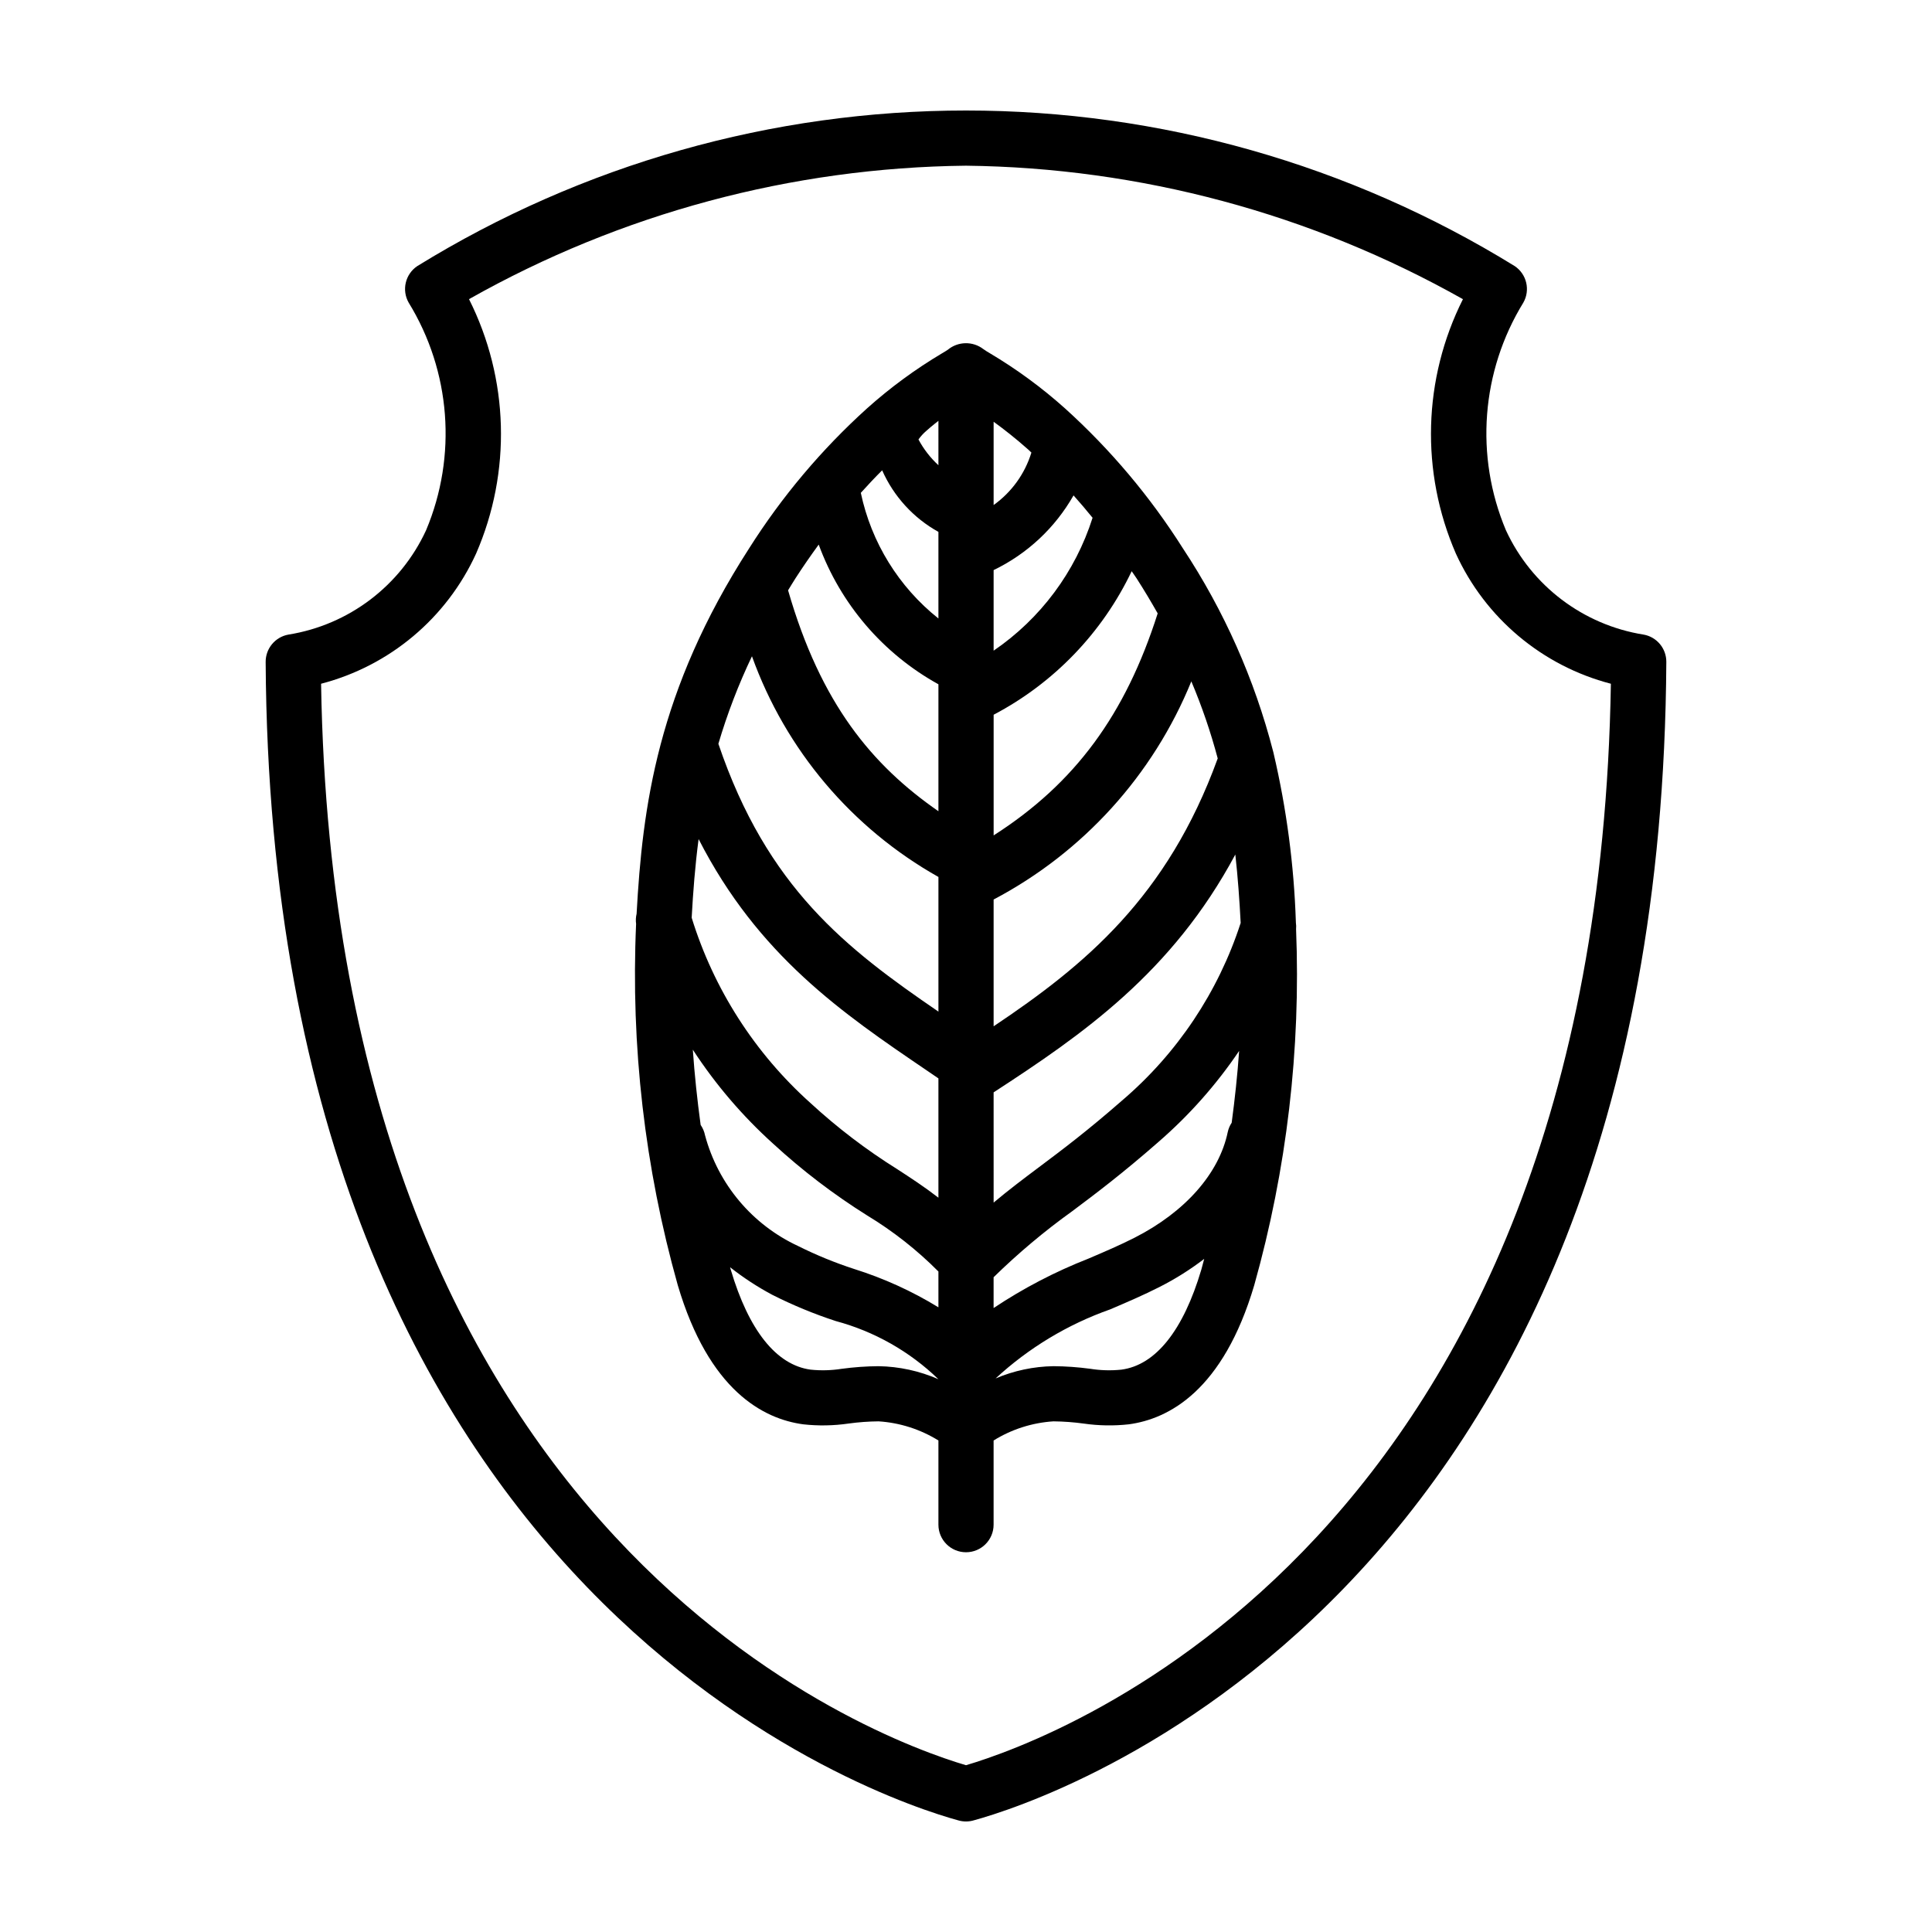
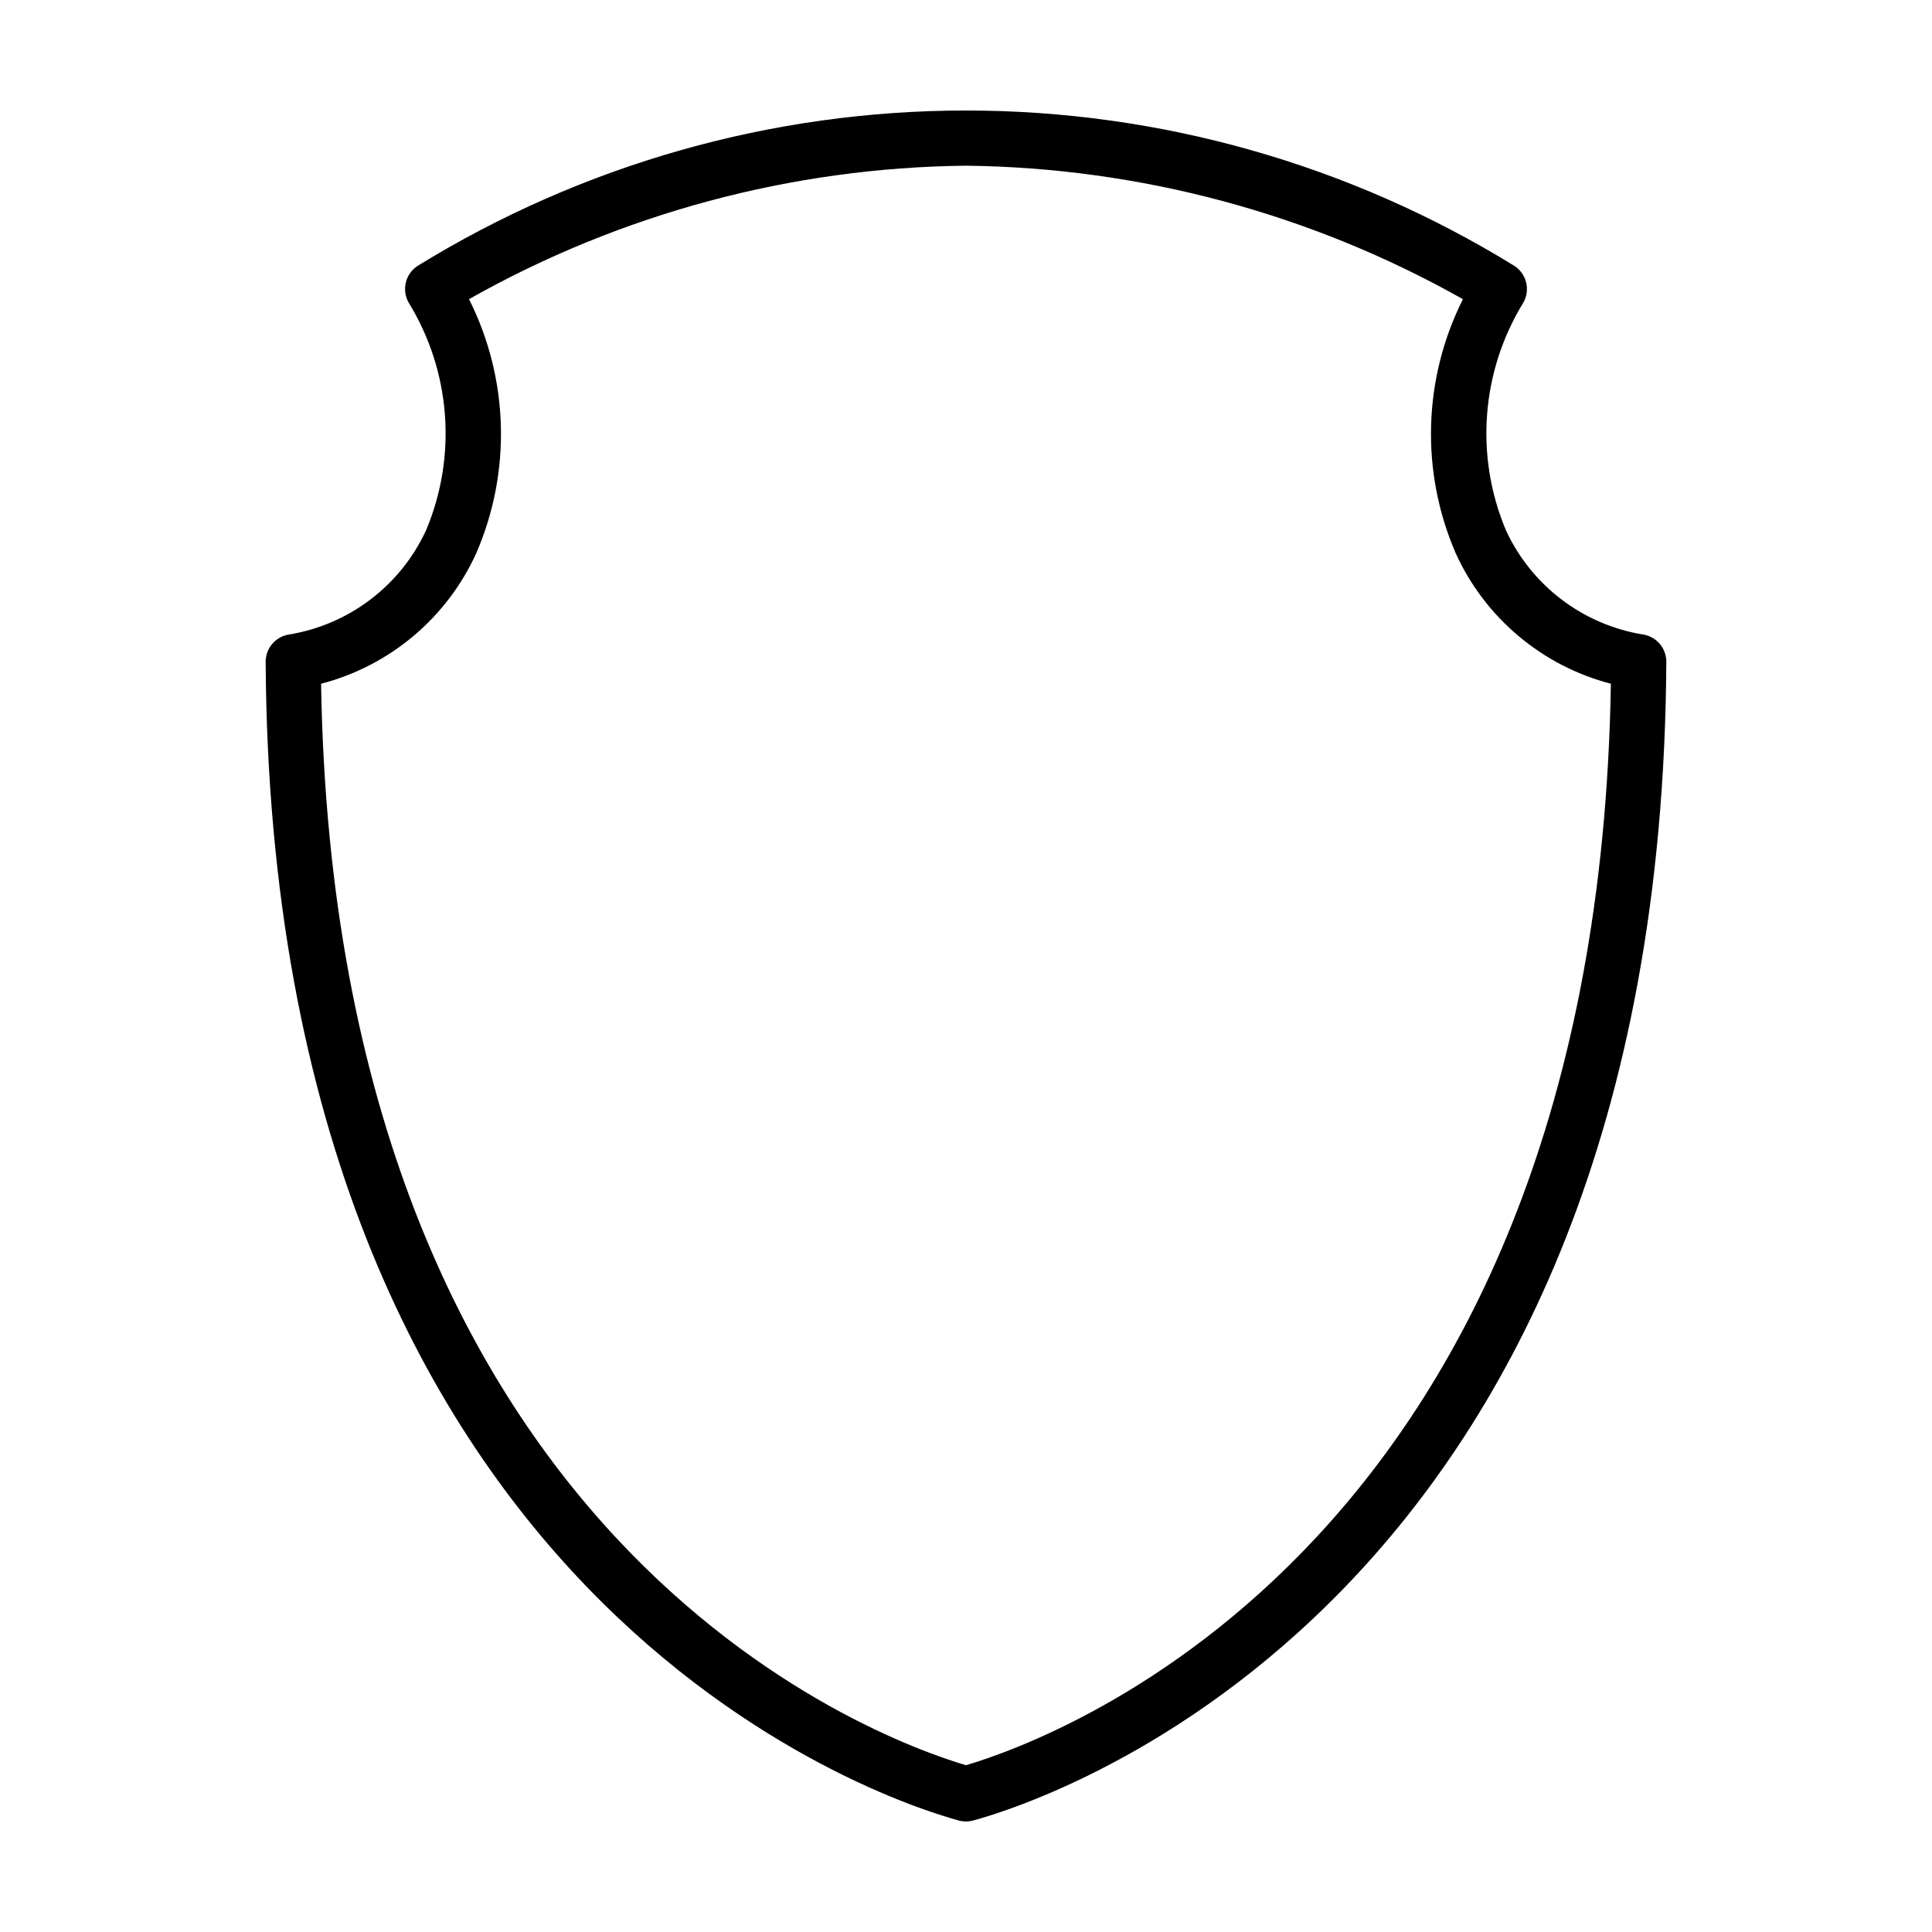
<svg xmlns="http://www.w3.org/2000/svg" fill="#000000" width="800px" height="800px" version="1.1" viewBox="144 144 512 512">
  <g>
    <path d="m579.59 312.18c-16.02-2.559-29.711-12.93-36.508-27.66-8.273-19.672-6.555-42.125 4.613-60.312 1.895-3.324 0.902-7.551-2.277-9.688-43.711-26.957-94.059-41.234-145.42-41.234-51.355 0-101.7 14.277-145.42 41.234-3.176 2.137-4.172 6.363-2.273 9.688 11.164 18.188 12.883 40.641 4.613 60.312-6.797 14.73-20.488 25.102-36.512 27.66-3.492 0.637-6.023 3.688-6.004 7.238 1.422 249.62 164.42 301.75 183.48 306.98 1.402 0.422 2.902 0.414 4.301-0.023 18.621-5.102 181.99-57.062 183.41-306.96 0.02-3.551-2.512-6.606-6.004-7.238zm-179.59 299.62c-23.703-7.004-167.18-58.812-170.91-286.6 18.184-4.731 33.273-17.398 41.078-34.492 9.41-21.641 8.723-46.344-1.875-67.43 40.215-22.707 85.52-34.871 131.7-35.367 46.172 0.531 91.469 12.699 131.7 35.375-10.598 21.082-11.281 45.785-1.871 67.422 7.805 17.094 22.891 29.762 41.078 34.492-3.719 227.79-147.2 279.59-170.9 286.6z" />
-     <path d="m487.42 388.49c-0.004-0.105-0.004-0.215-0.008-0.32v0.004c-0.496-14.949-2.461-29.816-5.859-44.383-0.047-0.219-0.09-0.434-0.152-0.645h-0.004c-4.938-19.145-13.02-37.336-23.918-53.828-8.68-13.715-19.184-26.188-31.223-37.07-6.16-5.519-12.84-10.422-19.949-14.645-0.695-0.418-1.16-0.684-1.691-1.078h-0.004c-2.797-2.156-6.715-2.086-9.434 0.164-0.332 0.238-0.793 0.5-1.484 0.918h-0.004c-7.106 4.223-13.785 9.125-19.941 14.641-12.039 10.883-22.543 23.355-31.223 37.07-24.336 37.758-28.266 68.57-29.82 96.855v-0.004c-0.211 0.875-0.254 1.781-0.133 2.676-1.438 32.297 2.289 64.613 11.043 95.738 8.258 27.91 22.648 35.461 33.262 36.879 3.988 0.441 8.016 0.371 11.988-0.207 2.641-0.363 5.305-0.559 7.969-0.582 5.621 0.359 11.066 2.102 15.855 5.07v22.309c0 4.039 3.273 7.312 7.312 7.312s7.312-3.273 7.312-7.312v-22.309c4.785-2.969 10.23-4.711 15.852-5.07 2.711 0.027 5.414 0.227 8.098 0.598 3.93 0.562 7.914 0.625 11.859 0.191 10.621-1.418 25.012-8.969 33.266-36.879 8.617-30.676 12.359-62.512 11.082-94.348 0.055-0.582 0.035-1.168-0.051-1.746zm-17.012 53.047c-0.504 0.758-0.859 1.605-1.047 2.492-2.289 10.953-11.277 21.145-24.656 27.961-3.879 1.977-7.941 3.711-12.242 5.551-8.828 3.457-17.262 7.848-25.148 13.105v-8.164c6.5-6.359 13.473-12.219 20.863-17.52 6.164-4.621 13.148-9.859 22.793-18.305v-0.004c8.168-7.074 15.367-15.195 21.414-24.152-0.449 6.375-1.133 12.734-1.977 19.035zm-140.73 0.582c-0.898-6.602-1.613-13.266-2.074-19.945 5.992 9.203 13.16 17.59 21.316 24.945 7.695 7.082 16.027 13.438 24.891 18.992 6.875 4.164 13.215 9.152 18.879 14.852v9.488c-7.004-4.293-14.512-7.703-22.352-10.164-5.078-1.652-10.027-3.68-14.805-6.062-12.18-5.652-21.227-16.41-24.699-29.379-0.195-0.98-0.59-1.906-1.156-2.727zm13.598-124.2c8.906 24.801 26.449 45.562 49.418 58.484v35.684c-24.414-16.699-45.375-32.797-58.316-70.973 2.348-7.953 5.324-15.711 8.898-23.195zm85.223-42.629c1.707 1.914 3.391 3.879 5.043 5.926-4.559 14.34-13.789 26.738-26.223 35.215v-21.352c8.906-4.293 16.289-11.195 21.176-19.789zm16.691 21.953c2.035 3.16 3.863 6.246 5.606 9.312-8.543 26.805-21.875 45.02-43.473 58.836v-31.977h-0.004c15.98-8.402 28.816-21.746 36.586-38.039 0.418 0.637 0.867 1.223 1.281 1.867zm21.516 47.746c-13.352 36.797-35.277 54.852-59.387 70.992v-33.598c23.723-12.504 42.277-32.977 52.395-57.812 2.805 6.633 5.141 13.457 6.992 20.418zm6.086 43.598h-0.004c-5.926 18.297-16.812 34.59-31.441 47.07-9.23 8.078-15.98 13.141-21.938 17.605-4.137 3.102-7.988 5.996-12.09 9.434l-0.004-29.207c23.504-15.289 47.273-31.691 64.055-63.031 0.691 6.184 1.109 12.215 1.418 18.125zm-80.102-121.3c-2.133-1.961-3.922-4.269-5.289-6.828 0.602-0.836 1.297-1.602 2.078-2.273 1.449-1.305 3.211-2.656 3.211-2.656zm-3.41 160.17 3.41 2.328v31.617c-3.766-2.91-7.289-5.203-10.91-7.559-8.195-5.117-15.895-10.988-23-17.531-14.75-13.215-25.633-30.188-31.48-49.105 0.371-6.773 0.895-13.703 1.836-20.844 15.793 30.91 38.266 46.23 60.145 61.094zm28.051-163.52-0.008 0.023c-1.723 5.598-5.238 10.473-10.004 13.879v-22.07c2.703 1.961 5.801 4.375 9.234 7.422 0.266 0.234 0.516 0.508 0.777 0.746zm-39.555 4.703v-0.004c3.066 6.918 8.301 12.648 14.914 16.32v22.949c-10.516-8.367-17.789-20.141-20.566-33.297 1.859-2.059 3.734-4.062 5.652-5.969zm-16.812 19.68v-0.004c5.773 15.762 17.039 28.91 31.727 37.027v33.641c-17.598-12.207-31.184-28.492-39.844-58.547 0.66-1.066 1.277-2.117 1.973-3.195 1.992-3.09 4.051-6.047 6.144-8.922zm6.07 218.43c-2.719 0.43-5.481 0.504-8.215 0.219-9.074-1.211-16.395-10.383-21.172-26.527-0.059-0.195-0.105-0.41-0.164-0.609 3.5 2.762 7.238 5.207 11.172 7.305 5.418 2.734 11.031 5.059 16.797 6.945 10.242 2.746 19.613 8.055 27.234 15.422-5.004-2.188-10.387-3.359-15.848-3.453-3.281 0.023-6.555 0.258-9.805 0.699zm74.156 0.219c-2.762 0.289-5.555 0.211-8.297-0.23-3.223-0.434-6.469-0.664-9.723-0.688-5.273 0.086-10.477 1.188-15.328 3.25 8.777-8.102 19.109-14.332 30.371-18.305 4.332-1.852 8.816-3.766 13.133-5.965l0.004-0.004c4.144-2.102 8.082-4.582 11.773-7.41-0.262 0.93-0.488 1.91-0.754 2.82-4.781 16.148-12.102 25.32-21.18 26.531z" />
  </g>
</svg>